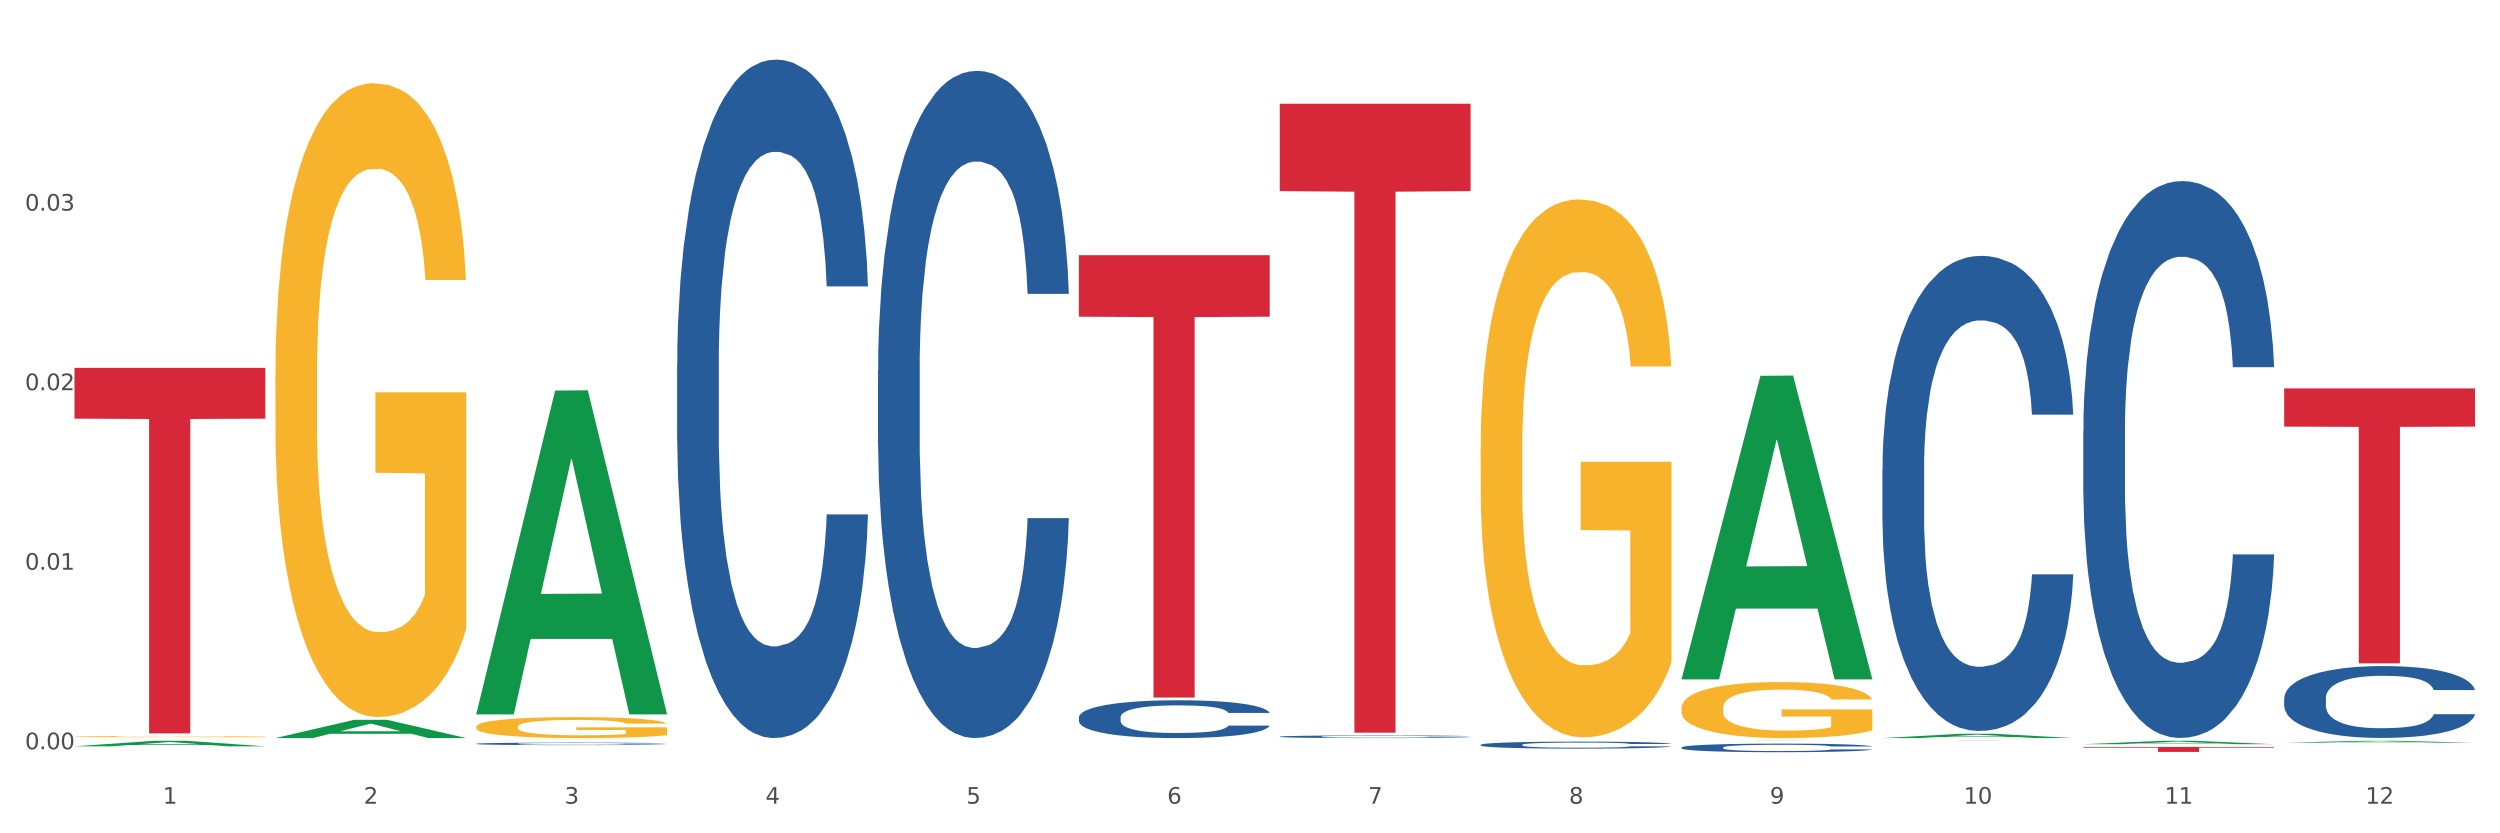
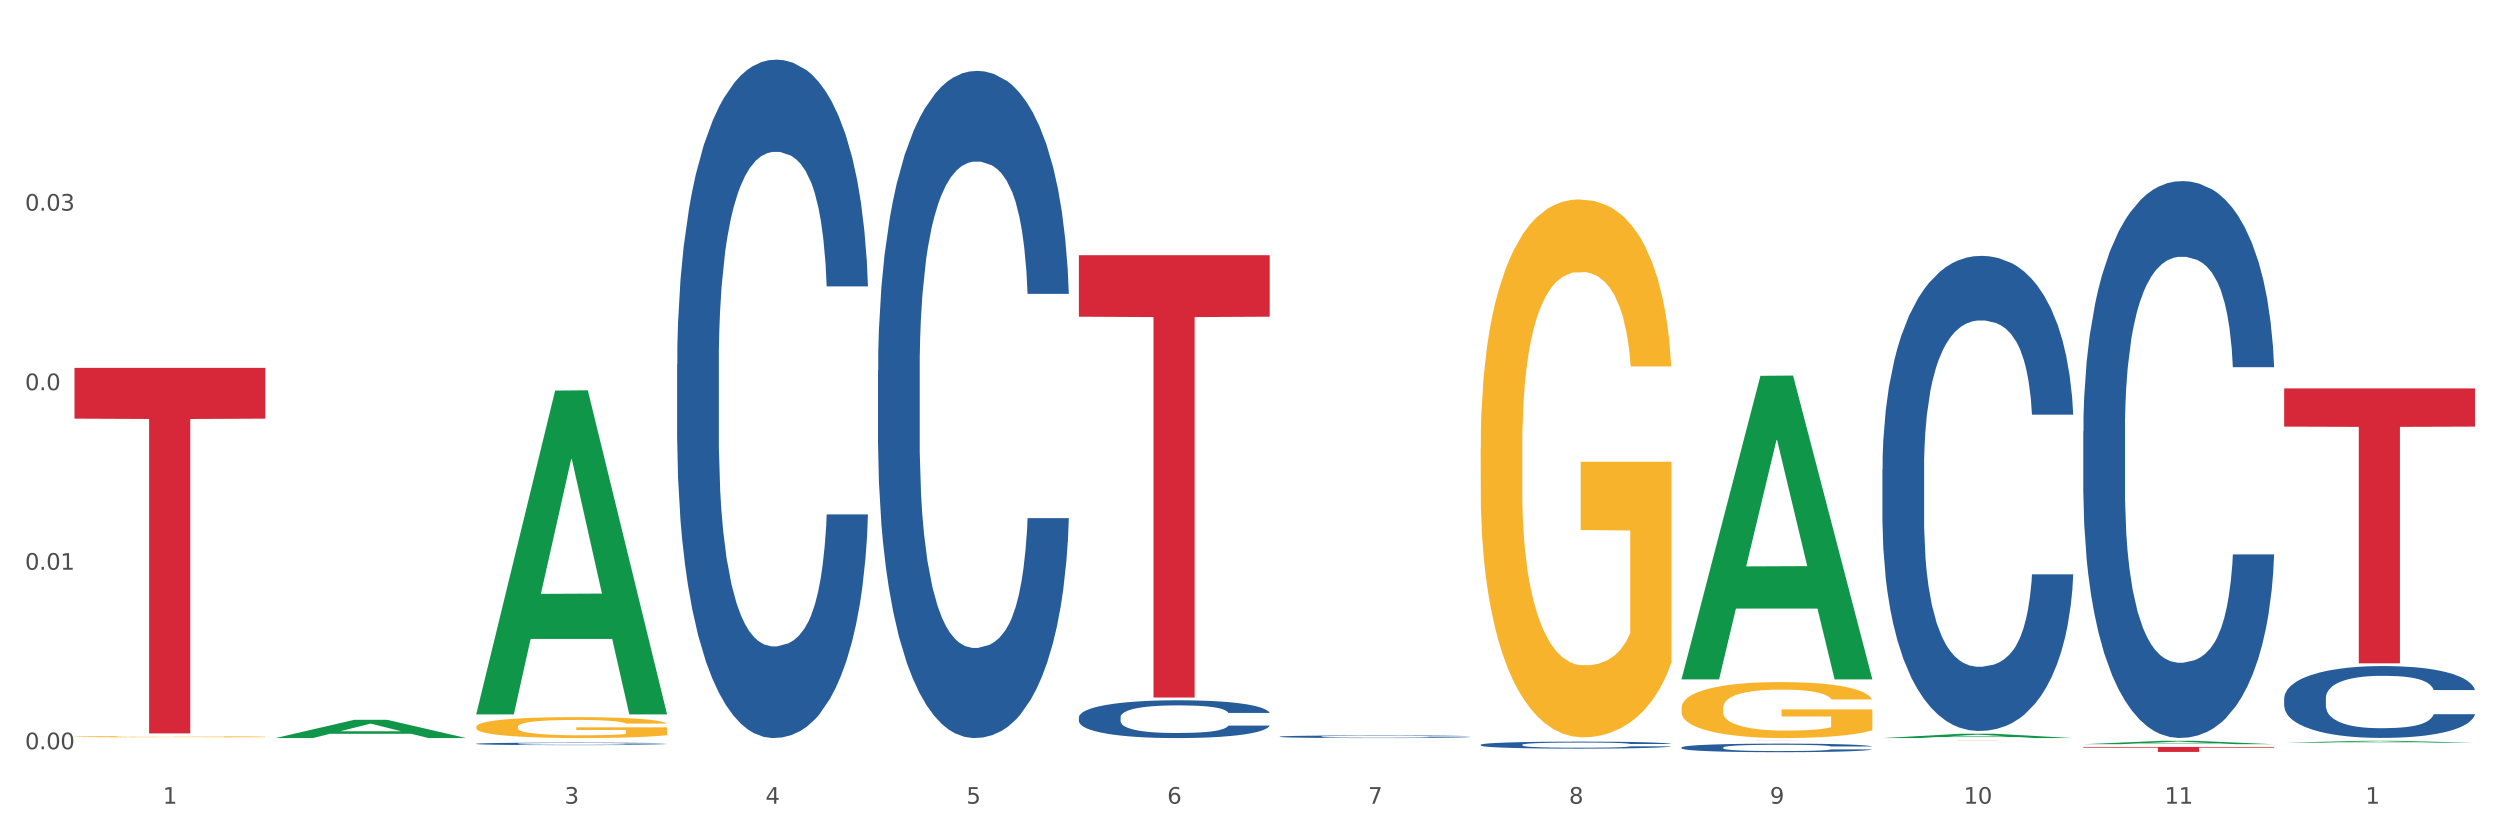
<svg xmlns="http://www.w3.org/2000/svg" xmlns:xlink="http://www.w3.org/1999/xlink" width="1080pt" height="360pt" viewBox="0 0 1080 360" version="1.1">
  <rect x="0" y="0" width="1080" height="360" fill="#333333" stroke="none" />
  <defs>
    <style type="text/css">*{stroke-linejoin: round; stroke-linecap: butt}</style>
  </defs>
  <g id="figure_1">
    <g id="patch_1">
      <path d="M 0 360  L 1080 360  L 1080 0  L 0 0  z " style="fill: #ffffff; stroke: #ffffff; stroke-linejoin: miter" />
    </g>
    <g id="axes_1">
      <g id="matplotlib.axis_1">
        <g id="xtick_1">
          <g id="text_1">
            <g style="fill: #4d4d4d" transform="translate(70.342 347.204) scale(0.096 -0.096)">
              <defs>
                <path id="DejaVuSans-31" d="M 794 531  L 1825 531  L 1825 4091  L 703 3866  L 703 4441  L 1819 4666  L 2450 4666  L 2450 531  L 3481 531  L 3481 0  L 794 0  L 794 531  z " transform="scale(0.016)" />
              </defs>
              <use xlink:href="#DejaVuSans-31" />
            </g>
          </g>
        </g>
        <g id="xtick_2">
          <g id="text_2">
            <g style="fill: #4d4d4d" transform="translate(157.122 347.204) scale(0.096 -0.096)">
              <defs>
-                 <path id="DejaVuSans-32" d="M 1228 531  L 3431 531  L 3431 0  L 469 0  L 469 531  Q 828 903 1448 1529  Q 2069 2156 2228 2338  Q 2531 2678 2651 2914  Q 2772 3150 2772 3378  Q 2772 3750 2511 3984  Q 2250 4219 1831 4219  Q 1534 4219 1204 4116  Q 875 4013 500 3803  L 500 4441  Q 881 4594 1212 4672  Q 1544 4750 1819 4750  Q 2544 4750 2975 4387  Q 3406 4025 3406 3419  Q 3406 3131 3298 2873  Q 3191 2616 2906 2266  Q 2828 2175 2409 1742  Q 1991 1309 1228 531  z " transform="scale(0.016)" />
-               </defs>
+                 </defs>
              <use xlink:href="#DejaVuSans-32" />
            </g>
          </g>
        </g>
        <g id="xtick_3">
          <g id="text_3">
            <g style="fill: #4d4d4d" transform="translate(243.902 347.204) scale(0.096 -0.096)">
              <defs>
                <path id="DejaVuSans-33" d="M 2597 2516  Q 3050 2419 3304 2112  Q 3559 1806 3559 1356  Q 3559 666 3084 287  Q 2609 -91 1734 -91  Q 1441 -91 1130 -33  Q 819 25 488 141  L 488 750  Q 750 597 1062 519  Q 1375 441 1716 441  Q 2309 441 2620 675  Q 2931 909 2931 1356  Q 2931 1769 2642 2001  Q 2353 2234 1838 2234  L 1294 2234  L 1294 2753  L 1863 2753  Q 2328 2753 2575 2939  Q 2822 3125 2822 3475  Q 2822 3834 2567 4026  Q 2313 4219 1838 4219  Q 1578 4219 1281 4162  Q 984 4106 628 3988  L 628 4550  Q 988 4650 1302 4700  Q 1616 4750 1894 4750  Q 2613 4750 3031 4423  Q 3450 4097 3450 3541  Q 3450 3153 3228 2886  Q 3006 2619 2597 2516  z " transform="scale(0.016)" />
              </defs>
              <use xlink:href="#DejaVuSans-33" />
            </g>
          </g>
        </g>
        <g id="xtick_4">
          <g id="text_4">
            <g style="fill: #4d4d4d" transform="translate(330.683 347.204) scale(0.096 -0.096)">
              <defs>
                <path id="DejaVuSans-34" d="M 2419 4116  L 825 1625  L 2419 1625  L 2419 4116  z M 2253 4666  L 3047 4666  L 3047 1625  L 3713 1625  L 3713 1100  L 3047 1100  L 3047 0  L 2419 0  L 2419 1100  L 313 1100  L 313 1709  L 2253 4666  z " transform="scale(0.016)" />
              </defs>
              <use xlink:href="#DejaVuSans-34" />
            </g>
          </g>
        </g>
        <g id="xtick_5">
          <g id="text_5">
            <g style="fill: #4d4d4d" transform="translate(417.463 347.204) scale(0.096 -0.096)">
              <defs>
                <path id="DejaVuSans-35" d="M 691 4666  L 3169 4666  L 3169 4134  L 1269 4134  L 1269 2991  Q 1406 3038 1543 3061  Q 1681 3084 1819 3084  Q 2600 3084 3056 2656  Q 3513 2228 3513 1497  Q 3513 744 3044 326  Q 2575 -91 1722 -91  Q 1428 -91 1123 -41  Q 819 9 494 109  L 494 744  Q 775 591 1075 516  Q 1375 441 1709 441  Q 2250 441 2565 725  Q 2881 1009 2881 1497  Q 2881 1984 2565 2268  Q 2250 2553 1709 2553  Q 1456 2553 1204 2497  Q 953 2441 691 2322  L 691 4666  z " transform="scale(0.016)" />
              </defs>
              <use xlink:href="#DejaVuSans-35" />
            </g>
          </g>
        </g>
        <g id="xtick_6">
          <g id="text_6">
            <g style="fill: #4d4d4d" transform="translate(504.243 347.204) scale(0.096 -0.096)">
              <defs>
                <path id="DejaVuSans-36" d="M 2113 2584  Q 1688 2584 1439 2293  Q 1191 2003 1191 1497  Q 1191 994 1439 701  Q 1688 409 2113 409  Q 2538 409 2786 701  Q 3034 994 3034 1497  Q 3034 2003 2786 2293  Q 2538 2584 2113 2584  z M 3366 4563  L 3366 3988  Q 3128 4100 2886 4159  Q 2644 4219 2406 4219  Q 1781 4219 1451 3797  Q 1122 3375 1075 2522  Q 1259 2794 1537 2939  Q 1816 3084 2150 3084  Q 2853 3084 3261 2657  Q 3669 2231 3669 1497  Q 3669 778 3244 343  Q 2819 -91 2113 -91  Q 1303 -91 875 529  Q 447 1150 447 2328  Q 447 3434 972 4092  Q 1497 4750 2381 4750  Q 2619 4750 2861 4703  Q 3103 4656 3366 4563  z " transform="scale(0.016)" />
              </defs>
              <use xlink:href="#DejaVuSans-36" />
            </g>
          </g>
        </g>
        <g id="xtick_7">
          <g id="text_7">
            <g style="fill: #4d4d4d" transform="translate(591.024 347.204) scale(0.096 -0.096)">
              <defs>
                <path id="DejaVuSans-37" d="M 525 4666  L 3525 4666  L 3525 4397  L 1831 0  L 1172 0  L 2766 4134  L 525 4134  L 525 4666  z " transform="scale(0.016)" />
              </defs>
              <use xlink:href="#DejaVuSans-37" />
            </g>
          </g>
        </g>
        <g id="xtick_8">
          <g id="text_8">
            <g style="fill: #4d4d4d" transform="translate(677.804 347.204) scale(0.096 -0.096)">
              <defs>
                <path id="DejaVuSans-38" d="M 2034 2216  Q 1584 2216 1326 1975  Q 1069 1734 1069 1313  Q 1069 891 1326 650  Q 1584 409 2034 409  Q 2484 409 2743 651  Q 3003 894 3003 1313  Q 3003 1734 2745 1975  Q 2488 2216 2034 2216  z M 1403 2484  Q 997 2584 770 2862  Q 544 3141 544 3541  Q 544 4100 942 4425  Q 1341 4750 2034 4750  Q 2731 4750 3128 4425  Q 3525 4100 3525 3541  Q 3525 3141 3298 2862  Q 3072 2584 2669 2484  Q 3125 2378 3379 2068  Q 3634 1759 3634 1313  Q 3634 634 3220 271  Q 2806 -91 2034 -91  Q 1263 -91 848 271  Q 434 634 434 1313  Q 434 1759 690 2068  Q 947 2378 1403 2484  z M 1172 3481  Q 1172 3119 1398 2916  Q 1625 2713 2034 2713  Q 2441 2713 2670 2916  Q 2900 3119 2900 3481  Q 2900 3844 2670 4047  Q 2441 4250 2034 4250  Q 1625 4250 1398 4047  Q 1172 3844 1172 3481  z " transform="scale(0.016)" />
              </defs>
              <use xlink:href="#DejaVuSans-38" />
            </g>
          </g>
        </g>
        <g id="xtick_9">
          <g id="text_9">
            <g style="fill: #4d4d4d" transform="translate(764.584 347.204) scale(0.096 -0.096)">
              <defs>
                <path id="DejaVuSans-39" d="M 703 97  L 703 672  Q 941 559 1184 500  Q 1428 441 1663 441  Q 2288 441 2617 861  Q 2947 1281 2994 2138  Q 2813 1869 2534 1725  Q 2256 1581 1919 1581  Q 1219 1581 811 2004  Q 403 2428 403 3163  Q 403 3881 828 4315  Q 1253 4750 1959 4750  Q 2769 4750 3195 4129  Q 3622 3509 3622 2328  Q 3622 1225 3098 567  Q 2575 -91 1691 -91  Q 1453 -91 1209 -44  Q 966 3 703 97  z M 1959 2075  Q 2384 2075 2632 2365  Q 2881 2656 2881 3163  Q 2881 3666 2632 3958  Q 2384 4250 1959 4250  Q 1534 4250 1286 3958  Q 1038 3666 1038 3163  Q 1038 2656 1286 2365  Q 1534 2075 1959 2075  z " transform="scale(0.016)" />
              </defs>
              <use xlink:href="#DejaVuSans-39" />
            </g>
          </g>
        </g>
        <g id="xtick_10">
          <g id="text_10">
            <g style="fill: #4d4d4d" transform="translate(848.311 347.204) scale(0.096 -0.096)">
              <defs>
                <path id="DejaVuSans-30" d="M 2034 4250  Q 1547 4250 1301 3770  Q 1056 3291 1056 2328  Q 1056 1369 1301 889  Q 1547 409 2034 409  Q 2525 409 2770 889  Q 3016 1369 3016 2328  Q 3016 3291 2770 3770  Q 2525 4250 2034 4250  z M 2034 4750  Q 2819 4750 3233 4129  Q 3647 3509 3647 2328  Q 3647 1150 3233 529  Q 2819 -91 2034 -91  Q 1250 -91 836 529  Q 422 1150 422 2328  Q 422 3509 836 4129  Q 1250 4750 2034 4750  z " transform="scale(0.016)" />
              </defs>
              <use xlink:href="#DejaVuSans-31" />
              <use xlink:href="#DejaVuSans-30" transform="translate(63.623 0)" />
            </g>
          </g>
        </g>
        <g id="xtick_11">
          <g id="text_11">
            <g style="fill: #4d4d4d" transform="translate(935.091 347.204) scale(0.096 -0.096)">
              <use xlink:href="#DejaVuSans-31" />
              <use xlink:href="#DejaVuSans-31" transform="translate(63.623 0)" />
            </g>
          </g>
        </g>
        <g id="xtick_12">
          <g id="text_12">
            <g style="fill: #4d4d4d" transform="translate(1021.871 347.204) scale(0.096 -0.096)">
              <use xlink:href="#DejaVuSans-31" />
              <use xlink:href="#DejaVuSans-32" transform="translate(63.623 0)" />
            </g>
          </g>
        </g>
        <g id="xtick_13" />
        <g id="xtick_14" />
        <g id="xtick_15" />
        <g id="xtick_16" />
        <g id="xtick_17" />
        <g id="xtick_18" />
        <g id="xtick_19" />
        <g id="xtick_20" />
        <g id="xtick_21" />
        <g id="xtick_22" />
        <g id="xtick_23" />
      </g>
      <g id="matplotlib.axis_2">
        <g id="ytick_1">
          <g id="text_13">
            <g style="fill: #4d4d4d" transform="translate(10.8 323.674) scale(0.096 -0.096)">
              <defs>
                <path id="DejaVuSans-2e" d="M 684 794  L 1344 794  L 1344 0  L 684 0  L 684 794  z " transform="scale(0.016)" />
              </defs>
              <use xlink:href="#DejaVuSans-30" />
              <use xlink:href="#DejaVuSans-2e" transform="translate(63.623 0)" />
              <use xlink:href="#DejaVuSans-30" transform="translate(95.41 0)" />
              <use xlink:href="#DejaVuSans-30" transform="translate(159.033 0)" />
            </g>
          </g>
        </g>
        <g id="ytick_2">
          <g id="text_14">
            <g style="fill: #4d4d4d" transform="translate(10.8 246.115) scale(0.096 -0.096)">
              <use xlink:href="#DejaVuSans-30" />
              <use xlink:href="#DejaVuSans-2e" transform="translate(63.623 0)" />
              <use xlink:href="#DejaVuSans-30" transform="translate(95.41 0)" />
              <use xlink:href="#DejaVuSans-31" transform="translate(159.033 0)" />
            </g>
          </g>
        </g>
        <g id="ytick_3">
          <g id="text_15">
            <g style="fill: #4d4d4d" transform="translate(10.8 168.556) scale(0.096 -0.096)">
              <use xlink:href="#DejaVuSans-30" />
              <use xlink:href="#DejaVuSans-2e" transform="translate(63.623 0)" />
              <use xlink:href="#DejaVuSans-30" transform="translate(95.41 0)" />
              <use xlink:href="#DejaVuSans-32" transform="translate(159.033 0)" />
            </g>
          </g>
        </g>
        <g id="ytick_4">
          <g id="text_16">
            <g style="fill: #4d4d4d" transform="translate(10.8 90.997) scale(0.096 -0.096)">
              <use xlink:href="#DejaVuSans-30" />
              <use xlink:href="#DejaVuSans-2e" transform="translate(63.623 0)" />
              <use xlink:href="#DejaVuSans-30" transform="translate(95.41 0)" />
              <use xlink:href="#DejaVuSans-33" transform="translate(159.033 0)" />
            </g>
          </g>
        </g>
        <g id="ytick_5" />
        <g id="ytick_6" />
        <g id="ytick_7" />
        <g id="ytick_8" />
      </g>
      <g id="PolyCollection_1">
-         <path d="M 32.175 322.402  L 32.26 322.4  L 66.256 320.029  L 80.365 320.027  L 114.616 322.406  L 98.298 322.406  L 90.904 321.852  L 55.803 321.852  L 55.548 321.861  L 48.408 322.406  L 32.175 322.406  L 32.175 322.402  L 60.222 321.522  L 86.484 321.519  L 73.481 320.534  L 73.311 320.53  L 73.141 320.536  L 60.137 321.519  L 60.222 321.522  L 32.175 322.402  z " clip-path="url(#p84d336da47)" style="fill: #109648" />
        <path d="M 639.637 193.528  L 639.735 193.316  L 639.735 185.676  L 639.929 179.097  L 640.903 163.181  L 642.363 150.023  L 643.433 143.02  L 644.504 137.29  L 645.769 131.56  L 647.327 125.618  L 650.149 116.917  L 651.901 112.46  L 654.043 107.791  L 657.936 101  L 660.759 97.18  L 663.679 93.997  L 668.448 90.177  L 671.563 88.479  L 674.872 87.206  L 678.863 86.357  L 681.88 86.144  L 688.499 86.781  L 694.144 88.691  L 696.869 90.177  L 700.373 92.723  L 702.223 94.421  L 705.24 97.817  L 708.355 102.273  L 710.496 106.093  L 713.708 113.309  L 716.141 120.524  L 718.38 129.438  L 719.548 135.592  L 720.424 141.322  L 721.203 147.901  L 721.981 158.3  L 704.461 158.3  L 703.78 150.872  L 702.709 143.869  L 701.152 137.078  L 699.789 132.833  L 697.453 127.528  L 695.312 124.132  L 693.073 121.585  L 690.348 119.463  L 688.207 118.402  L 685.189 117.553  L 679.252 117.765  L 675.261 119.463  L 672.536 121.585  L 670.784 123.495  L 669.227 125.618  L 667.475 128.589  L 665.431 133.045  L 663.971 137.078  L 662.511 142.171  L 661.343 147.264  L 660.272 153.206  L 659.396 159.573  L 658.715 166.152  L 658.131 174.216  L 657.644 187.586  L 657.644 216.661  L 657.839 223.239  L 658.325 231.941  L 658.909 238.519  L 659.883 246.372  L 660.759 251.677  L 662.413 259.317  L 664.263 265.684  L 665.723 269.716  L 667.183 273.111  L 669.713 277.78  L 672.536 281.6  L 674.969 283.935  L 678.279 286.057  L 680.517 286.906  L 682.464 287.33  L 687.233 287.33  L 690.64 286.694  L 694.436 285.208  L 697.356 283.298  L 699.789 280.964  L 702.515 277.144  L 704.267 273.536  L 704.267 229.182  L 682.853 228.969  L 682.853 199.471  L 722.079 199.471  L 722.079 286.057  L 720.424 290.514  L 718.575 294.546  L 716.628 298.154  L 713.708 302.61  L 710.204 306.855  L 707.089 309.826  L 703.78 312.372  L 699.887 314.707  L 694.825 316.829  L 691.711 317.678  L 687.817 318.315  L 683.243 318.527  L 679.252 318.102  L 675.359 317.041  L 671.271 315.131  L 667.28 312.372  L 664.263 309.614  L 661.245 306.218  L 658.033 301.761  L 655.503 297.517  L 653.556 293.697  L 651.415 288.816  L 649.079 282.449  L 647.327 276.719  L 645.769 270.777  L 644.115 263.137  L 642.947 256.558  L 641.779 248.282  L 641.097 242.127  L 640.319 232.577  L 639.735 219.207  L 639.637 193.528  z " clip-path="url(#p84d336da47)" style="fill: #f7b32b" />
        <path d="M 726.418 305.84  L 726.515 305.818  L 726.515 305.023  L 726.71 304.338  L 727.683 302.681  L 729.143 301.312  L 730.214 300.583  L 731.284 299.987  L 732.55 299.39  L 734.107 298.772  L 736.93 297.866  L 738.682 297.402  L 740.823 296.916  L 744.716 296.21  L 747.539 295.812  L 750.459 295.481  L 755.228 295.083  L 758.343 294.906  L 761.652 294.774  L 765.643 294.686  L 768.66 294.663  L 775.279 294.73  L 780.924 294.928  L 783.65 295.083  L 787.154 295.348  L 789.003 295.525  L 792.02 295.878  L 795.135 296.342  L 797.276 296.74  L 800.488 297.491  L 802.922 298.242  L 805.16 299.169  L 806.328 299.81  L 807.204 300.406  L 807.983 301.091  L 808.762 302.173  L 791.242 302.173  L 790.56 301.4  L 789.49 300.671  L 787.932 299.965  L 786.57 299.523  L 784.234 298.971  L 782.092 298.617  L 779.854 298.352  L 777.128 298.131  L 774.987 298.021  L 771.97 297.932  L 766.032 297.955  L 762.042 298.131  L 759.316 298.352  L 757.564 298.551  L 756.007 298.772  L 754.255 299.081  L 752.211 299.545  L 750.751 299.965  L 749.291 300.495  L 748.123 301.025  L 747.052 301.643  L 746.176 302.306  L 745.495 302.991  L 744.911 303.83  L 744.424 305.222  L 744.424 308.248  L 744.619 308.932  L 745.106 309.838  L 745.69 310.523  L 746.663 311.34  L 747.539 311.892  L 749.194 312.687  L 751.043 313.35  L 752.503 313.77  L 753.963 314.123  L 756.494 314.609  L 759.316 315.007  L 761.75 315.25  L 765.059 315.47  L 767.298 315.559  L 769.244 315.603  L 774.014 315.603  L 777.42 315.537  L 781.216 315.382  L 784.136 315.183  L 786.57 314.94  L 789.295 314.543  L 791.047 314.167  L 791.047 309.551  L 769.634 309.529  L 769.634 306.458  L 808.859 306.458  L 808.859 315.47  L 807.204 315.934  L 805.355 316.354  L 803.408 316.729  L 800.488 317.193  L 796.984 317.635  L 793.87 317.944  L 790.56 318.209  L 786.667 318.452  L 781.606 318.673  L 778.491 318.762  L 774.598 318.828  L 770.023 318.85  L 766.032 318.806  L 762.139 318.695  L 758.051 318.496  L 754.06 318.209  L 751.043 317.922  L 748.026 317.569  L 744.814 317.105  L 742.283 316.663  L 740.336 316.266  L 738.195 315.758  L 735.859 315.095  L 734.107 314.499  L 732.55 313.88  L 730.895 313.085  L 729.727 312.4  L 728.559 311.539  L 727.878 310.898  L 727.099 309.904  L 726.515 308.513  L 726.418 305.84  z " clip-path="url(#p84d336da47)" style="fill: #f7b32b" />
        <path d="M 986.759 167.795  L 1069.2 167.795  L 1069.2 184.299  L 1036.77 184.411  L 1036.77 286.559  L 1018.993 286.559  L 1018.993 184.411  L 986.759 184.299  L 986.759 167.906  L 986.759 167.795  z " clip-path="url(#p84d336da47)" style="fill: #d62839" />
        <path d="M 899.978 322.68  L 982.42 322.68  L 982.42 322.979  L 949.99 322.981  L 949.99 324.835  L 932.213 324.835  L 932.213 322.981  L 899.978 322.979  L 899.978 322.682  L 899.978 322.68  z " clip-path="url(#p84d336da47)" style="fill: #d62839" />
        <path d="M 813.198 320.027  L 895.639 320.027  L 895.639 320.033  L 863.21 320.034  L 863.21 320.074  L 845.432 320.074  L 845.432 320.034  L 813.198 320.033  L 813.198 320.027  L 813.198 320.027  z " clip-path="url(#p84d336da47)" style="fill: #d62839" />
        <path d="M 726.418 320.027  L 808.859 320.027  L 808.859 320.033  L 776.429 320.033  L 776.429 320.068  L 758.652 320.068  L 758.652 320.033  L 726.418 320.033  L 726.418 320.027  L 726.418 320.027  z " clip-path="url(#p84d336da47)" style="fill: #d62839" />
-         <path d="M 552.857 44.801  L 635.298 44.801  L 635.298 82.562  L 602.869 82.817  L 602.869 316.526  L 585.091 316.526  L 585.091 82.817  L 552.857 82.562  L 552.857 45.056  L 552.857 44.801  z " clip-path="url(#p84d336da47)" style="fill: #d62839" />
        <path d="M 466.077 110.258  L 548.518 110.258  L 548.518 136.812  L 516.088 136.991  L 516.088 301.341  L 498.311 301.341  L 498.311 136.991  L 466.077 136.812  L 466.077 110.437  L 466.077 110.258  z " clip-path="url(#p84d336da47)" style="fill: #d62839" />
        <path d="M 32.175 318.251  L 32.272 318.25  L 32.272 318.233  L 32.467 318.218  L 33.44 318.182  L 34.9 318.152  L 35.971 318.136  L 37.042 318.123  L 38.307 318.11  L 39.864 318.096  L 42.687 318.077  L 44.439 318.067  L 46.58 318.056  L 50.474 318.041  L 53.296 318.032  L 56.216 318.025  L 60.986 318.016  L 64.1 318.012  L 67.41 318.009  L 71.4 318.007  L 74.418 318.007  L 81.036 318.008  L 86.682 318.013  L 89.407 318.016  L 92.911 318.022  L 94.76 318.026  L 97.778 318.033  L 100.892 318.043  L 103.034 318.052  L 106.246 318.068  L 108.679 318.085  L 110.918 318.105  L 112.086 318.119  L 112.962 318.132  L 113.74 318.147  L 114.519 318.171  L 96.999 318.171  L 96.318 318.154  L 95.247 318.138  L 93.69 318.122  L 92.327 318.113  L 89.991 318.101  L 87.85 318.093  L 85.611 318.087  L 82.886 318.082  L 80.744 318.08  L 77.727 318.078  L 71.79 318.079  L 67.799 318.082  L 65.074 318.087  L 63.322 318.092  L 61.764 318.096  L 60.012 318.103  L 57.968 318.113  L 56.508 318.122  L 55.048 318.134  L 53.88 318.146  L 52.81 318.159  L 51.934 318.173  L 51.252 318.188  L 50.668 318.207  L 50.182 318.237  L 50.182 318.303  L 50.376 318.318  L 50.863 318.338  L 51.447 318.353  L 52.42 318.371  L 53.296 318.383  L 54.951 318.4  L 56.8 318.414  L 58.26 318.424  L 59.72 318.431  L 62.251 318.442  L 65.074 318.451  L 67.507 318.456  L 70.816 318.461  L 73.055 318.463  L 75.002 318.464  L 79.771 318.464  L 83.178 318.462  L 86.974 318.459  L 89.894 318.454  L 92.327 318.449  L 95.052 318.44  L 96.804 318.432  L 96.804 318.332  L 75.391 318.331  L 75.391 318.264  L 114.616 318.264  L 114.616 318.461  L 112.962 318.471  L 111.112 318.48  L 109.166 318.488  L 106.246 318.498  L 102.742 318.508  L 99.627 318.515  L 96.318 318.52  L 92.424 318.526  L 87.363 318.53  L 84.248 318.532  L 80.355 318.534  L 75.78 318.534  L 71.79 318.533  L 67.896 318.531  L 63.808 318.527  L 59.818 318.52  L 56.8 318.514  L 53.783 318.506  L 50.571 318.496  L 48.04 318.487  L 46.094 318.478  L 43.952 318.467  L 41.616 318.452  L 39.864 318.439  L 38.307 318.426  L 36.652 318.409  L 35.484 318.394  L 34.316 318.375  L 33.635 318.361  L 32.856 318.339  L 32.272 318.309  L 32.175 318.251  z " clip-path="url(#p84d336da47)" style="fill: #f7b32b" />
        <path d="M 205.736 321.303  L 205.833 321.302  L 205.833 321.274  L 206.125 321.236  L 207.197 321.167  L 208.562 321.115  L 210.9 321.053  L 212.167 321.028  L 213.824 320.999  L 217.235 320.953  L 221.133 320.913  L 223.861 320.891  L 225.907 320.877  L 230.488 320.853  L 233.119 320.842  L 235.847 320.833  L 238.186 320.827  L 242.084 320.82  L 245.202 320.817  L 248.808 320.816  L 251.829 320.817  L 255.824 320.821  L 261.671 320.833  L 263.912 320.84  L 266.933 320.852  L 270.052 320.867  L 272.585 320.883  L 275.509 320.906  L 278.53 320.936  L 281.453 320.973  L 283.499 321.008  L 285.156 321.045  L 286.618 321.089  L 287.69 321.137  L 288.177 321.178  L 270.344 321.178  L 269.857 321.141  L 268.882 321.102  L 267.908 321.075  L 266.836 321.053  L 265.179 321.029  L 263.717 321.013  L 261.281 320.994  L 259.04 320.982  L 257.188 320.975  L 254.947 320.969  L 250.172 320.963  L 246.761 320.963  L 244.618 320.965  L 241.986 320.97  L 239.745 320.977  L 237.114 320.989  L 235.068 321.002  L 233.021 321.019  L 231.852 321.031  L 230.098 321.052  L 228.928 321.07  L 227.369 321.101  L 226.492 321.123  L 224.933 321.179  L 224.251 321.221  L 223.959 321.249  L 223.764 321.281  L 223.764 321.435  L 224.348 321.504  L 224.836 321.534  L 225.615 321.568  L 227.077 321.611  L 229.221 321.654  L 231.462 321.684  L 233.314 321.703  L 235.068 321.717  L 236.822 321.728  L 238.966 321.738  L 240.72 321.744  L 243.351 321.75  L 246.469 321.753  L 248.905 321.753  L 253.875 321.748  L 256.116 321.743  L 258.26 321.736  L 260.599 321.725  L 262.451 321.713  L 263.523 321.704  L 265.277 321.685  L 266.641 321.666  L 267.81 321.643  L 268.59 321.623  L 269.467 321.593  L 270.149 321.56  L 270.344 321.542  L 288.177 321.542  L 287.787 321.578  L 287.105 321.612  L 285.741 321.659  L 284.669 321.685  L 283.012 321.718  L 281.258 321.746  L 278.822 321.776  L 276.581 321.799  L 274.242 321.819  L 271.708 321.837  L 267.128 321.862  L 265.472 321.868  L 261.963 321.88  L 259.235 321.887  L 255.239 321.894  L 251.147 321.898  L 246.859 321.899  L 243.058 321.897  L 238.868 321.891  L 236.237 321.885  L 233.314 321.876  L 229.903 321.863  L 226.687 321.846  L 223.666 321.826  L 220.84 321.803  L 218.209 321.777  L 214.798 321.735  L 212.265 321.693  L 210.413 321.655  L 209.146 321.622  L 207.88 321.581  L 207.197 321.552  L 206.125 321.483  L 205.736 321.418  L 205.736 321.303  z " clip-path="url(#p84d336da47)" style="fill: #255c99" />
        <path d="M 292.516 157.449  L 292.613 157.182  L 292.613 149.687  L 292.906 139.516  L 293.978 120.78  L 295.342 106.594  L 297.681 89.998  L 298.948 83.039  L 300.604 75.277  L 304.015 62.697  L 307.913 51.99  L 310.641 46.102  L 312.688 42.355  L 317.268 35.663  L 319.899 32.719  L 322.628 30.31  L 324.966 28.704  L 328.864 26.83  L 331.983 26.027  L 335.588 25.759  L 338.609 26.027  L 342.604 27.098  L 348.451 30.31  L 350.693 32.183  L 353.714 35.395  L 356.832 39.678  L 359.366 43.961  L 362.289 50.117  L 365.31 58.147  L 368.233 68.318  L 370.28 77.686  L 371.936 87.59  L 373.398 99.634  L 374.47 112.75  L 374.957 123.724  L 357.124 123.724  L 356.637 113.82  L 355.663 103.114  L 354.688 95.887  L 353.616 89.998  L 351.96 83.307  L 350.498 79.024  L 348.062 73.939  L 345.82 70.727  L 343.969 68.853  L 341.727 67.247  L 336.952 65.641  L 333.542 65.641  L 331.398 66.177  L 328.767 67.515  L 326.525 69.388  L 323.894 72.6  L 321.848 76.08  L 319.802 80.63  L 318.632 83.842  L 316.878 89.731  L 315.709 94.549  L 314.15 102.846  L 313.273 108.735  L 311.713 123.992  L 311.031 135.233  L 310.739 142.996  L 310.544 151.561  L 310.544 193.316  L 311.129 212.053  L 311.616 220.082  L 312.395 229.183  L 313.857 240.96  L 316.001 252.47  L 318.242 260.767  L 320.094 265.853  L 321.848 269.6  L 323.602 272.544  L 325.746 275.221  L 327.5 276.827  L 330.131 278.433  L 333.249 279.236  L 335.686 279.236  L 340.655 277.898  L 342.897 276.559  L 345.041 274.686  L 347.379 271.741  L 349.231 268.529  L 350.303 266.12  L 352.057 261.035  L 353.421 255.682  L 354.591 249.525  L 355.37 244.172  L 356.247 236.142  L 356.929 227.042  L 357.124 222.224  L 374.957 222.224  L 374.568 231.86  L 373.885 241.228  L 372.521 253.808  L 371.449 261.035  L 369.793 269.868  L 368.038 277.362  L 365.602 285.66  L 363.361 291.816  L 361.022 297.169  L 358.489 301.987  L 353.908 308.679  L 352.252 310.552  L 348.744 313.764  L 346.015 315.638  L 342.02 317.512  L 337.927 318.582  L 333.639 318.85  L 329.839 318.315  L 325.648 316.709  L 323.017 315.103  L 320.094 312.694  L 316.683 308.946  L 313.467 304.396  L 310.447 299.043  L 307.621 292.887  L 304.989 285.927  L 301.579 274.418  L 299.045 263.176  L 297.194 252.737  L 295.927 243.904  L 294.66 232.663  L 293.978 224.9  L 292.906 206.164  L 292.516 188.766  L 292.516 157.449  z " clip-path="url(#p84d336da47)" style="fill: #255c99" />
        <path d="M 379.296 160.126  L 379.394 159.863  L 379.394 152.492  L 379.686 142.49  L 380.758 124.064  L 382.122 110.113  L 384.461 93.793  L 385.728 86.949  L 387.385 79.316  L 390.795 66.944  L 394.693 56.415  L 397.422 50.624  L 399.468 46.939  L 404.048 40.359  L 406.679 37.463  L 409.408 35.094  L 411.747 33.515  L 415.645 31.672  L 418.763 30.883  L 422.369 30.619  L 425.389 30.883  L 429.385 31.936  L 435.232 35.094  L 437.473 36.937  L 440.494 40.096  L 443.612 44.307  L 446.146 48.519  L 449.069 54.573  L 452.09 62.47  L 455.014 72.472  L 457.06 81.685  L 458.717 91.424  L 460.178 103.269  L 461.25 116.167  L 461.738 126.959  L 443.905 126.959  L 443.417 117.22  L 442.443 106.691  L 441.468 99.584  L 440.396 93.793  L 438.74 87.213  L 437.278 83.001  L 434.842 78  L 432.601 74.841  L 430.749 72.999  L 428.508 71.419  L 423.733 69.84  L 420.322 69.84  L 418.178 70.366  L 415.547 71.682  L 413.306 73.525  L 410.675 76.684  L 408.628 80.106  L 406.582 84.58  L 405.413 87.739  L 403.658 93.53  L 402.489 98.268  L 400.93 106.428  L 400.053 112.219  L 398.494 127.223  L 397.812 138.278  L 397.519 145.912  L 397.324 154.335  L 397.324 195.398  L 397.909 213.823  L 398.396 221.72  L 399.176 230.67  L 400.638 242.252  L 402.781 253.57  L 405.023 261.73  L 406.874 266.731  L 408.628 270.417  L 410.382 273.312  L 412.526 275.944  L 414.28 277.524  L 416.911 279.103  L 420.03 279.893  L 422.466 279.893  L 427.436 278.577  L 429.677 277.26  L 431.821 275.418  L 434.16 272.522  L 436.011 269.364  L 437.083 266.995  L 438.837 261.993  L 440.202 256.729  L 441.371 250.675  L 442.151 245.41  L 443.028 237.514  L 443.71 228.564  L 443.905 223.826  L 461.738 223.826  L 461.348 233.302  L 460.666 242.515  L 459.301 254.886  L 458.23 261.993  L 456.573 270.68  L 454.819 278.05  L 452.383 286.21  L 450.141 292.264  L 447.803 297.529  L 445.269 302.267  L 440.689 308.847  L 439.032 310.69  L 435.524 313.849  L 432.795 315.691  L 428.8 317.534  L 424.707 318.587  L 420.42 318.85  L 416.619 318.323  L 412.429 316.744  L 409.798 315.165  L 406.874 312.796  L 403.464 309.111  L 400.248 304.636  L 397.227 299.371  L 394.401 293.317  L 391.77 286.473  L 388.359 275.155  L 385.825 264.099  L 383.974 253.834  L 382.707 245.147  L 381.44 234.092  L 380.758 226.458  L 379.686 208.033  L 379.296 190.923  L 379.296 160.126  z " clip-path="url(#p84d336da47)" style="fill: #255c99" />
        <path d="M 466.077 309.856  L 466.174 309.841  L 466.174 309.424  L 466.466 308.857  L 467.538 307.813  L 468.903 307.023  L 471.241 306.098  L 472.508 305.71  L 474.165 305.278  L 477.576 304.577  L 481.474 303.98  L 484.202 303.652  L 486.248 303.443  L 490.829 303.07  L 493.46 302.906  L 496.188 302.772  L 498.527 302.682  L 502.425 302.578  L 505.543 302.533  L 509.149 302.518  L 512.17 302.533  L 516.165 302.593  L 522.012 302.772  L 524.253 302.876  L 527.274 303.055  L 530.393 303.294  L 532.926 303.533  L 535.85 303.876  L 538.871 304.323  L 541.794 304.89  L 543.84 305.412  L 545.497 305.964  L 546.959 306.635  L 548.031 307.366  L 548.518 307.977  L 530.685 307.977  L 530.198 307.425  L 529.223 306.829  L 528.249 306.426  L 527.177 306.098  L 525.52 305.725  L 524.058 305.486  L 521.622 305.203  L 519.381 305.024  L 517.529 304.92  L 515.288 304.83  L 510.513 304.741  L 507.102 304.741  L 504.959 304.77  L 502.327 304.845  L 500.086 304.949  L 497.455 305.128  L 495.409 305.322  L 493.362 305.576  L 492.193 305.755  L 490.439 306.083  L 489.269 306.351  L 487.71 306.814  L 486.833 307.142  L 485.274 307.992  L 484.592 308.618  L 484.3 309.051  L 484.105 309.528  L 484.105 311.855  L 484.689 312.899  L 485.177 313.346  L 485.956 313.853  L 487.418 314.51  L 489.562 315.151  L 491.803 315.613  L 493.655 315.897  L 495.409 316.106  L 497.163 316.27  L 499.307 316.419  L 501.061 316.508  L 503.692 316.598  L 506.81 316.643  L 509.246 316.643  L 514.216 316.568  L 516.457 316.493  L 518.601 316.389  L 520.94 316.225  L 522.792 316.046  L 523.864 315.912  L 525.618 315.628  L 526.982 315.33  L 528.151 314.987  L 528.931 314.689  L 529.808 314.241  L 530.49 313.734  L 530.685 313.466  L 548.518 313.466  L 548.128 314.003  L 547.446 314.525  L 546.082 315.226  L 545.01 315.628  L 543.353 316.121  L 541.599 316.538  L 539.163 317  L 536.922 317.344  L 534.583 317.642  L 532.049 317.91  L 527.469 318.283  L 525.813 318.388  L 522.304 318.566  L 519.576 318.671  L 515.58 318.775  L 511.488 318.835  L 507.2 318.85  L 503.399 318.82  L 499.209 318.731  L 496.578 318.641  L 493.655 318.507  L 490.244 318.298  L 487.028 318.044  L 484.007 317.746  L 481.181 317.403  L 478.55 317.015  L 475.139 316.374  L 472.606 315.748  L 470.754 315.166  L 469.487 314.674  L 468.221 314.047  L 467.538 313.615  L 466.466 312.571  L 466.077 311.601  L 466.077 309.856  z " clip-path="url(#p84d336da47)" style="fill: #255c99" />
        <path d="M 552.857 318.218  L 552.954 318.217  L 552.954 318.188  L 553.247 318.148  L 554.319 318.075  L 555.683 318.019  L 558.022 317.954  L 559.289 317.927  L 560.945 317.897  L 564.356 317.847  L 568.254 317.806  L 570.982 317.783  L 573.029 317.768  L 577.609 317.742  L 580.24 317.73  L 582.969 317.721  L 585.307 317.714  L 589.205 317.707  L 592.324 317.704  L 595.929 317.703  L 598.95 317.704  L 602.945 317.708  L 608.792 317.721  L 611.034 317.728  L 614.055 317.741  L 617.173 317.757  L 619.707 317.774  L 622.63 317.798  L 625.651 317.83  L 628.574 317.869  L 630.621 317.906  L 632.277 317.945  L 633.739 317.992  L 634.811 318.043  L 635.298 318.086  L 617.465 318.086  L 616.978 318.048  L 616.004 318.006  L 615.029 317.977  L 613.957 317.954  L 612.301 317.928  L 610.839 317.911  L 608.403 317.891  L 606.161 317.879  L 604.31 317.872  L 602.068 317.865  L 597.293 317.859  L 593.883 317.859  L 591.739 317.861  L 589.108 317.866  L 586.866 317.874  L 584.235 317.886  L 582.189 317.9  L 580.143 317.918  L 578.973 317.93  L 577.219 317.953  L 576.05 317.972  L 574.491 318.005  L 573.614 318.028  L 572.054 318.087  L 571.372 318.131  L 571.08 318.162  L 570.885 318.195  L 570.885 318.359  L 571.47 318.432  L 571.957 318.463  L 572.736 318.499  L 574.198 318.545  L 576.342 318.59  L 578.583 318.623  L 580.435 318.642  L 582.189 318.657  L 583.943 318.669  L 586.087 318.679  L 587.841 318.685  L 590.472 318.692  L 593.59 318.695  L 596.027 318.695  L 600.997 318.69  L 603.238 318.684  L 605.382 318.677  L 607.72 318.666  L 609.572 318.653  L 610.644 318.644  L 612.398 318.624  L 613.762 318.603  L 614.932 318.579  L 615.711 318.558  L 616.588 318.526  L 617.27 318.491  L 617.465 318.472  L 635.298 318.472  L 634.909 318.509  L 634.226 318.546  L 632.862 318.595  L 631.79 318.624  L 630.134 318.658  L 628.379 318.688  L 625.943 318.72  L 623.702 318.744  L 621.363 318.765  L 618.83 318.784  L 614.249 318.81  L 612.593 318.817  L 609.085 318.83  L 606.356 318.837  L 602.361 318.845  L 598.268 318.849  L 593.98 318.85  L 590.18 318.848  L 585.989 318.841  L 583.358 318.835  L 580.435 318.826  L 577.024 318.811  L 573.808 318.793  L 570.788 318.772  L 567.962 318.748  L 565.33 318.721  L 561.92 318.676  L 559.386 318.632  L 557.535 318.591  L 556.268 318.557  L 555.001 318.513  L 554.319 318.482  L 553.247 318.409  L 552.857 318.341  L 552.857 318.218  z " clip-path="url(#p84d336da47)" style="fill: #255c99" />
-         <path d="M 639.637 321.744  L 639.735 321.741  L 639.735 321.664  L 640.027 321.558  L 641.099 321.365  L 642.463 321.218  L 644.802 321.047  L 646.069 320.975  L 647.726 320.895  L 651.136 320.765  L 655.034 320.654  L 657.763 320.593  L 659.809 320.555  L 664.389 320.485  L 667.02 320.455  L 669.749 320.43  L 672.088 320.414  L 675.986 320.394  L 679.104 320.386  L 682.71 320.383  L 685.73 320.386  L 689.726 320.397  L 695.573 320.43  L 697.814 320.45  L 700.835 320.483  L 703.953 320.527  L 706.487 320.571  L 709.41 320.635  L 712.431 320.718  L 715.355 320.823  L 717.401 320.92  L 719.058 321.022  L 720.519 321.146  L 721.591 321.282  L 722.079 321.395  L 704.246 321.395  L 703.758 321.293  L 702.784 321.182  L 701.809 321.108  L 700.737 321.047  L 699.081 320.978  L 697.619 320.933  L 695.183 320.881  L 692.942 320.848  L 691.09 320.828  L 688.849 320.812  L 684.074 320.795  L 680.663 320.795  L 678.519 320.801  L 675.888 320.815  L 673.647 320.834  L 671.016 320.867  L 668.969 320.903  L 666.923 320.95  L 665.754 320.983  L 663.999 321.044  L 662.83 321.094  L 661.271 321.18  L 660.394 321.24  L 658.835 321.398  L 658.153 321.514  L 657.86 321.594  L 657.665 321.683  L 657.665 322.114  L 658.25 322.308  L 658.737 322.391  L 659.517 322.485  L 660.979 322.607  L 663.122 322.726  L 665.364 322.811  L 667.215 322.864  L 668.969 322.903  L 670.723 322.933  L 672.867 322.961  L 674.621 322.977  L 677.252 322.994  L 680.371 323.002  L 682.807 323.002  L 687.777 322.988  L 690.018 322.974  L 692.162 322.955  L 694.501 322.925  L 696.352 322.891  L 697.424 322.867  L 699.178 322.814  L 700.543 322.759  L 701.712 322.695  L 702.492 322.64  L 703.369 322.557  L 704.051 322.463  L 704.246 322.413  L 722.079 322.413  L 721.689 322.513  L 721.007 322.609  L 719.642 322.739  L 718.571 322.814  L 716.914 322.905  L 715.16 322.983  L 712.724 323.068  L 710.482 323.132  L 708.144 323.187  L 705.61 323.237  L 701.03 323.306  L 699.373 323.326  L 695.865 323.359  L 693.136 323.378  L 689.141 323.398  L 685.048 323.409  L 680.761 323.411  L 676.96 323.406  L 672.77 323.389  L 670.139 323.373  L 667.215 323.348  L 663.805 323.309  L 660.589 323.262  L 657.568 323.207  L 654.742 323.143  L 652.111 323.071  L 648.7 322.952  L 646.166 322.836  L 644.315 322.728  L 643.048 322.637  L 641.781 322.521  L 641.099 322.441  L 640.027 322.247  L 639.637 322.067  L 639.637 321.744  z " clip-path="url(#p84d336da47)" style="fill: #255c99" />
+         <path d="M 639.637 321.744  L 639.735 321.741  L 639.735 321.664  L 640.027 321.558  L 641.099 321.365  L 642.463 321.218  L 644.802 321.047  L 646.069 320.975  L 647.726 320.895  L 651.136 320.765  L 655.034 320.654  L 657.763 320.593  L 659.809 320.555  L 664.389 320.485  L 667.02 320.455  L 669.749 320.43  L 672.088 320.414  L 675.986 320.394  L 679.104 320.386  L 682.71 320.383  L 685.73 320.386  L 689.726 320.397  L 695.573 320.43  L 697.814 320.45  L 700.835 320.483  L 703.953 320.527  L 706.487 320.571  L 709.41 320.635  L 712.431 320.718  L 715.355 320.823  L 717.401 320.92  L 719.058 321.022  L 720.519 321.146  L 721.591 321.282  L 722.079 321.395  L 704.246 321.395  L 703.758 321.293  L 702.784 321.182  L 701.809 321.108  L 700.737 321.047  L 699.081 320.978  L 697.619 320.933  L 695.183 320.881  L 692.942 320.848  L 691.09 320.828  L 688.849 320.812  L 684.074 320.795  L 680.663 320.795  L 678.519 320.801  L 675.888 320.815  L 673.647 320.834  L 671.016 320.867  L 668.969 320.903  L 666.923 320.95  L 665.754 320.983  L 663.999 321.044  L 662.83 321.094  L 661.271 321.18  L 660.394 321.24  L 658.835 321.398  L 658.153 321.514  L 657.86 321.594  L 657.665 321.683  L 657.665 322.114  L 658.25 322.308  L 658.737 322.391  L 659.517 322.485  L 660.979 322.607  L 663.122 322.726  L 665.364 322.811  L 667.215 322.864  L 668.969 322.903  L 670.723 322.933  L 672.867 322.961  L 674.621 322.977  L 677.252 322.994  L 680.371 323.002  L 682.807 323.002  L 687.777 322.988  L 690.018 322.974  L 692.162 322.955  L 694.501 322.925  L 696.352 322.891  L 697.424 322.867  L 699.178 322.814  L 700.543 322.759  L 701.712 322.695  L 702.492 322.64  L 703.369 322.557  L 704.051 322.463  L 704.246 322.413  L 722.079 322.413  L 721.689 322.513  L 721.007 322.609  L 719.642 322.739  L 718.571 322.814  L 716.914 322.905  L 715.16 322.983  L 712.724 323.068  L 710.482 323.132  L 708.144 323.187  L 705.61 323.237  L 701.03 323.306  L 699.373 323.326  L 695.865 323.359  L 693.136 323.378  L 689.141 323.398  L 685.048 323.409  L 680.761 323.411  L 676.96 323.406  L 672.77 323.389  L 670.139 323.373  L 667.215 323.348  L 663.805 323.309  L 660.589 323.262  L 657.568 323.207  L 654.742 323.143  L 652.111 323.071  L 648.7 322.952  L 646.166 322.836  L 644.315 322.728  L 643.048 322.637  L 641.781 322.521  L 641.099 322.441  L 640.027 322.247  L 639.637 322.067  z " clip-path="url(#p84d336da47)" style="fill: #255c99" />
        <path d="M 726.418 322.909  L 726.515 322.906  L 726.515 322.811  L 726.807 322.683  L 727.879 322.446  L 729.244 322.266  L 731.582 322.057  L 732.849 321.969  L 734.506 321.871  L 737.917 321.712  L 741.815 321.576  L 744.543 321.502  L 746.589 321.454  L 751.17 321.37  L 753.801 321.333  L 756.529 321.302  L 758.868 321.282  L 762.766 321.258  L 765.884 321.248  L 769.49 321.245  L 772.511 321.248  L 776.506 321.262  L 782.353 321.302  L 784.594 321.326  L 787.615 321.366  L 790.734 321.421  L 793.267 321.475  L 796.191 321.553  L 799.212 321.654  L 802.135 321.783  L 804.181 321.901  L 805.838 322.026  L 807.3 322.178  L 808.372 322.344  L 808.859 322.483  L 791.026 322.483  L 790.539 322.358  L 789.564 322.222  L 788.59 322.131  L 787.518 322.057  L 785.861 321.972  L 784.399 321.918  L 781.963 321.854  L 779.722 321.813  L 777.87 321.789  L 775.629 321.769  L 770.854 321.749  L 767.443 321.749  L 765.3 321.756  L 762.668 321.772  L 760.427 321.796  L 757.796 321.837  L 755.75 321.881  L 753.703 321.938  L 752.534 321.979  L 750.78 322.053  L 749.61 322.114  L 748.051 322.219  L 747.174 322.294  L 745.615 322.486  L 744.933 322.628  L 744.641 322.727  L 744.446 322.835  L 744.446 323.363  L 745.03 323.6  L 745.518 323.701  L 746.297 323.816  L 747.759 323.965  L 749.903 324.11  L 752.144 324.215  L 753.996 324.28  L 755.75 324.327  L 757.504 324.364  L 759.648 324.398  L 761.402 324.418  L 764.033 324.439  L 767.151 324.449  L 769.587 324.449  L 774.557 324.432  L 776.798 324.415  L 778.942 324.391  L 781.281 324.354  L 783.133 324.313  L 784.205 324.283  L 785.959 324.219  L 787.323 324.151  L 788.492 324.073  L 789.272 324.006  L 790.149 323.904  L 790.831 323.789  L 791.026 323.728  L 808.859 323.728  L 808.469 323.85  L 807.787 323.968  L 806.423 324.127  L 805.351 324.219  L 803.694 324.33  L 801.94 324.425  L 799.504 324.53  L 797.263 324.608  L 794.924 324.675  L 792.39 324.736  L 787.81 324.821  L 786.154 324.845  L 782.645 324.885  L 779.917 324.909  L 775.921 324.933  L 771.829 324.946  L 767.541 324.95  L 763.74 324.943  L 759.55 324.922  L 756.919 324.902  L 753.996 324.872  L 750.585 324.824  L 747.369 324.767  L 744.348 324.699  L 741.522 324.621  L 738.891 324.533  L 735.48 324.388  L 732.947 324.246  L 731.095 324.114  L 729.828 324.002  L 728.562 323.86  L 727.879 323.762  L 726.807 323.525  L 726.418 323.305  L 726.418 322.909  z " clip-path="url(#p84d336da47)" style="fill: #255c99" />
        <path d="M 813.198 202.754  L 813.295 202.566  L 813.295 197.318  L 813.588 190.195  L 814.66 177.073  L 816.024 167.138  L 818.363 155.516  L 819.63 150.643  L 821.286 145.207  L 824.697 136.397  L 828.595 128.899  L 831.323 124.775  L 833.37 122.15  L 837.95 117.464  L 840.581 115.402  L 843.31 113.715  L 845.648 112.59  L 849.546 111.278  L 852.665 110.716  L 856.27 110.529  L 859.291 110.716  L 863.286 111.466  L 869.133 113.715  L 871.375 115.027  L 874.396 117.277  L 877.514 120.276  L 880.048 123.275  L 882.971 127.586  L 885.992 133.21  L 888.915 140.333  L 890.962 146.894  L 892.618 153.829  L 894.08 162.265  L 895.152 171.45  L 895.639 179.135  L 877.806 179.135  L 877.319 172.2  L 876.345 164.702  L 875.37 159.64  L 874.298 155.516  L 872.642 150.83  L 871.18 147.831  L 868.744 144.27  L 866.502 142.02  L 864.651 140.708  L 862.409 139.583  L 857.634 138.459  L 854.224 138.459  L 852.08 138.833  L 849.449 139.771  L 847.207 141.083  L 844.576 143.332  L 842.53 145.769  L 840.484 148.956  L 839.314 151.205  L 837.56 155.329  L 836.391 158.703  L 834.832 164.514  L 833.955 168.638  L 832.395 179.323  L 831.713 187.195  L 831.421 192.632  L 831.226 198.63  L 831.226 227.872  L 831.811 240.994  L 832.298 246.617  L 833.077 252.99  L 834.539 261.238  L 836.683 269.298  L 838.924 275.109  L 840.776 278.671  L 842.53 281.295  L 844.284 283.357  L 846.428 285.232  L 848.182 286.356  L 850.813 287.481  L 853.931 288.043  L 856.368 288.043  L 861.338 287.106  L 863.579 286.169  L 865.723 284.857  L 868.061 282.795  L 869.913 280.545  L 870.985 278.858  L 872.739 275.297  L 874.103 271.548  L 875.273 267.237  L 876.052 263.488  L 876.929 257.864  L 877.611 251.491  L 877.806 248.117  L 895.639 248.117  L 895.25 254.865  L 894.567 261.426  L 893.203 270.236  L 892.131 275.297  L 890.475 281.483  L 888.72 286.731  L 886.284 292.542  L 884.043 296.854  L 881.704 300.603  L 879.171 303.977  L 874.59 308.663  L 872.934 309.975  L 869.426 312.224  L 866.697 313.537  L 862.702 314.849  L 858.609 315.599  L 854.321 315.786  L 850.521 315.411  L 846.33 314.286  L 843.699 313.162  L 840.776 311.475  L 837.365 308.85  L 834.149 305.664  L 831.129 301.915  L 828.303 297.603  L 825.671 292.73  L 822.261 284.669  L 819.727 276.796  L 817.876 269.486  L 816.609 263.3  L 815.342 255.427  L 814.66 249.991  L 813.588 236.87  L 813.198 224.685  L 813.198 202.754  z " clip-path="url(#p84d336da47)" style="fill: #255c99" />
        <path d="M 899.978 186.323  L 900.076 186.103  L 900.076 179.951  L 900.368 171.602  L 901.44 156.222  L 902.804 144.577  L 905.143 130.954  L 906.41 125.241  L 908.067 118.87  L 911.477 108.543  L 915.375 99.754  L 918.104 94.92  L 920.15 91.844  L 924.73 86.351  L 927.361 83.934  L 930.09 81.957  L 932.429 80.639  L 936.327 79.101  L 939.445 78.441  L 943.051 78.222  L 946.071 78.441  L 950.067 79.32  L 955.914 81.957  L 958.155 83.495  L 961.176 86.132  L 964.294 89.647  L 966.828 93.163  L 969.751 98.216  L 972.772 104.808  L 975.696 113.157  L 977.742 120.847  L 979.399 128.977  L 980.86 138.864  L 981.932 149.63  L 982.42 158.638  L 964.587 158.638  L 964.099 150.509  L 963.125 141.72  L 962.15 135.788  L 961.078 130.954  L 959.422 125.461  L 957.96 121.946  L 955.524 117.771  L 953.283 115.134  L 951.431 113.596  L 949.19 112.278  L 944.415 110.96  L 941.004 110.96  L 938.86 111.399  L 936.229 112.498  L 933.988 114.036  L 931.357 116.672  L 929.31 119.529  L 927.264 123.264  L 926.095 125.901  L 924.34 130.734  L 923.171 134.689  L 921.612 141.5  L 920.735 146.334  L 919.176 158.858  L 918.494 168.086  L 918.201 174.458  L 918.006 181.489  L 918.006 215.765  L 918.591 231.145  L 919.078 237.737  L 919.858 245.207  L 921.32 254.875  L 923.463 264.323  L 925.705 271.134  L 927.556 275.309  L 929.31 278.385  L 931.064 280.802  L 933.208 282.999  L 934.962 284.317  L 937.593 285.635  L 940.712 286.294  L 943.148 286.294  L 948.118 285.196  L 950.359 284.097  L 952.503 282.559  L 954.842 280.142  L 956.693 277.506  L 957.765 275.528  L 959.519 271.354  L 960.884 266.959  L 962.053 261.906  L 962.833 257.511  L 963.71 250.92  L 964.392 243.45  L 964.587 239.495  L 982.42 239.495  L 982.03 247.404  L 981.348 255.095  L 979.983 265.421  L 978.912 271.354  L 977.255 278.604  L 975.501 284.756  L 973.065 291.568  L 970.823 296.621  L 968.485 301.016  L 965.951 304.97  L 961.371 310.463  L 959.714 312.001  L 956.206 314.638  L 953.477 316.176  L 949.482 317.714  L 945.389 318.593  L 941.102 318.813  L 937.301 318.373  L 933.111 317.055  L 930.48 315.737  L 927.556 313.759  L 924.146 310.683  L 920.93 306.948  L 917.909 302.554  L 915.083 297.5  L 912.452 291.787  L 909.041 282.34  L 906.507 273.111  L 904.656 264.542  L 903.389 257.292  L 902.122 248.064  L 901.44 241.692  L 900.368 226.312  L 899.978 212.03  L 899.978 186.323  z " clip-path="url(#p84d336da47)" style="fill: #255c99" />
        <path d="M 986.759 301.685  L 986.856 301.657  L 986.856 300.863  L 987.148 299.786  L 988.22 297.801  L 989.585 296.298  L 991.923 294.541  L 993.19 293.804  L 994.847 292.981  L 998.258 291.649  L 1002.156 290.515  L 1004.884 289.891  L 1006.93 289.494  L 1011.511 288.785  L 1014.142 288.474  L 1016.87 288.218  L 1019.209 288.048  L 1023.107 287.85  L 1026.225 287.765  L 1029.831 287.736  L 1032.852 287.765  L 1036.847 287.878  L 1042.694 288.218  L 1044.935 288.417  L 1047.956 288.757  L 1051.075 289.211  L 1053.608 289.664  L 1056.532 290.316  L 1059.553 291.167  L 1062.476 292.244  L 1064.522 293.237  L 1066.179 294.285  L 1067.641 295.561  L 1068.713 296.95  L 1069.2 298.113  L 1051.367 298.113  L 1050.88 297.064  L 1049.905 295.93  L 1048.931 295.164  L 1047.859 294.541  L 1046.202 293.832  L 1044.74 293.378  L 1042.304 292.84  L 1040.063 292.499  L 1038.211 292.301  L 1035.97 292.131  L 1031.195 291.961  L 1027.784 291.961  L 1025.641 292.017  L 1023.009 292.159  L 1020.768 292.358  L 1018.137 292.698  L 1016.091 293.066  L 1014.044 293.548  L 1012.875 293.889  L 1011.121 294.512  L 1009.951 295.023  L 1008.392 295.901  L 1007.515 296.525  L 1005.956 298.141  L 1005.274 299.332  L 1004.982 300.154  L 1004.787 301.061  L 1004.787 305.484  L 1005.371 307.469  L 1005.859 308.319  L 1006.638 309.283  L 1008.1 310.53  L 1010.244 311.75  L 1012.485 312.628  L 1014.337 313.167  L 1016.091 313.564  L 1017.845 313.876  L 1019.989 314.159  L 1021.743 314.329  L 1024.374 314.5  L 1027.492 314.585  L 1029.928 314.585  L 1034.898 314.443  L 1037.139 314.301  L 1039.283 314.103  L 1041.622 313.791  L 1043.474 313.451  L 1044.546 313.195  L 1046.3 312.657  L 1047.664 312.09  L 1048.833 311.438  L 1049.613 310.871  L 1050.49 310.02  L 1051.172 309.056  L 1051.367 308.546  L 1069.2 308.546  L 1068.81 309.567  L 1068.128 310.559  L 1066.764 311.891  L 1065.692 312.657  L 1064.035 313.592  L 1062.281 314.386  L 1059.845 315.265  L 1057.604 315.917  L 1055.265 316.484  L 1052.731 316.994  L 1048.151 317.703  L 1046.495 317.902  L 1042.986 318.242  L 1040.258 318.44  L 1036.262 318.639  L 1032.17 318.752  L 1027.882 318.781  L 1024.081 318.724  L 1019.891 318.554  L 1017.26 318.384  L 1014.337 318.128  L 1010.926 317.732  L 1007.71 317.25  L 1004.689 316.683  L 1001.863 316.03  L 999.232 315.293  L 995.821 314.074  L 993.288 312.884  L 991.436 311.778  L 990.169 310.842  L 988.903 309.652  L 988.22 308.829  L 987.148 306.845  L 986.759 305.002  L 986.759 301.685  z " clip-path="url(#p84d336da47)" style="fill: #255c99" />
        <path d="M 205.736 313.981  L 205.833 313.972  L 205.833 313.675  L 206.028 313.419  L 207.001 312.799  L 208.461 312.286  L 209.532 312.013  L 210.602 311.79  L 211.868 311.567  L 213.425 311.335  L 216.248 310.996  L 218 310.823  L 220.141 310.641  L 224.034 310.376  L 226.857 310.228  L 229.777 310.104  L 234.546 309.955  L 237.661 309.889  L 240.97 309.839  L 244.961 309.806  L 247.978 309.798  L 254.597 309.823  L 260.242 309.897  L 262.968 309.955  L 266.472 310.054  L 268.321 310.12  L 271.338 310.252  L 274.453 310.426  L 276.594 310.575  L 279.806 310.856  L 282.24 311.137  L 284.478 311.484  L 285.646 311.724  L 286.522 311.947  L 287.301 312.203  L 288.08 312.608  L 270.56 312.608  L 269.878 312.319  L 268.808 312.046  L 267.25 311.782  L 265.888 311.616  L 263.552 311.41  L 261.41 311.278  L 259.172 311.178  L 256.446 311.096  L 254.305 311.054  L 251.288 311.021  L 245.35 311.03  L 241.36 311.096  L 238.634 311.178  L 236.882 311.253  L 235.325 311.335  L 233.573 311.451  L 231.529 311.625  L 230.069 311.782  L 228.609 311.98  L 227.441 312.179  L 226.37 312.41  L 225.494 312.658  L 224.813 312.914  L 224.229 313.228  L 223.742 313.749  L 223.742 314.882  L 223.937 315.138  L 224.424 315.477  L 225.008 315.733  L 225.981 316.039  L 226.857 316.246  L 228.512 316.543  L 230.361 316.791  L 231.821 316.949  L 233.281 317.081  L 235.812 317.263  L 238.634 317.411  L 241.068 317.502  L 244.377 317.585  L 246.616 317.618  L 248.562 317.635  L 253.332 317.635  L 256.738 317.61  L 260.534 317.552  L 263.454 317.478  L 265.888 317.387  L 268.613 317.238  L 270.365 317.097  L 270.365 315.37  L 248.952 315.361  L 248.952 314.212  L 288.177 314.212  L 288.177 317.585  L 286.522 317.759  L 284.673 317.916  L 282.726 318.056  L 279.806 318.23  L 276.302 318.395  L 273.188 318.511  L 269.878 318.61  L 265.985 318.701  L 260.924 318.784  L 257.809 318.817  L 253.916 318.842  L 249.341 318.85  L 245.35 318.833  L 241.457 318.792  L 237.369 318.718  L 233.378 318.61  L 230.361 318.503  L 227.344 318.37  L 224.132 318.197  L 221.601 318.031  L 219.654 317.883  L 217.513 317.693  L 215.177 317.445  L 213.425 317.221  L 211.868 316.99  L 210.213 316.692  L 209.045 316.436  L 207.877 316.114  L 207.196 315.874  L 206.417 315.502  L 205.833 314.981  L 205.736 313.981  z " clip-path="url(#p84d336da47)" style="fill: #f7b32b" />
-         <path d="M 118.955 162.476  L 119.053 162.226  L 119.053 153.224  L 119.247 145.471  L 120.221 126.716  L 121.681 111.212  L 122.751 102.959  L 123.822 96.207  L 125.087 89.455  L 126.645 82.453  L 129.467 72.2  L 131.219 66.949  L 133.361 61.447  L 137.254 53.445  L 140.077 48.943  L 142.997 45.192  L 147.766 40.691  L 150.881 38.691  L 154.19 37.19  L 158.181 36.19  L 161.198 35.94  L 167.817 36.69  L 173.462 38.941  L 176.187 40.691  L 179.691 43.692  L 181.541 45.693  L 184.558 49.694  L 187.673 54.945  L 189.814 59.447  L 193.026 67.949  L 195.459 76.451  L 197.698 86.954  L 198.866 94.207  L 199.742 100.959  L 200.521 108.711  L 201.299 120.964  L 183.779 120.964  L 183.098 112.212  L 182.027 103.959  L 180.47 95.957  L 179.107 90.956  L 176.771 84.704  L 174.63 80.703  L 172.391 77.702  L 169.666 75.201  L 167.525 73.951  L 164.507 72.95  L 158.57 73.201  L 154.579 75.201  L 151.854 77.702  L 150.102 79.952  L 148.545 82.453  L 146.793 85.954  L 144.749 91.206  L 143.289 95.957  L 141.829 101.959  L 140.661 107.961  L 139.59 114.963  L 138.714 122.465  L 138.033 130.217  L 137.449 139.72  L 136.962 155.474  L 136.962 189.734  L 137.157 197.486  L 137.643 207.739  L 138.227 215.492  L 139.201 224.744  L 140.077 230.996  L 141.731 239.999  L 143.581 247.501  L 145.041 252.252  L 146.501 256.253  L 149.031 261.755  L 151.854 266.256  L 154.287 269.007  L 157.597 271.508  L 159.835 272.508  L 161.782 273.008  L 166.551 273.008  L 169.958 272.258  L 173.754 270.508  L 176.674 268.257  L 179.107 265.506  L 181.833 261.005  L 183.585 256.754  L 183.585 204.488  L 162.171 204.238  L 162.171 169.478  L 201.397 169.478  L 201.397 271.508  L 199.742 276.759  L 197.893 281.511  L 195.946 285.762  L 193.026 291.014  L 189.522 296.015  L 186.407 299.516  L 183.098 302.517  L 179.205 305.268  L 174.143 307.768  L 171.029 308.769  L 167.135 309.519  L 162.561 309.769  L 158.57 309.269  L 154.677 308.018  L 150.589 305.768  L 146.598 302.517  L 143.581 299.266  L 140.563 295.265  L 137.351 290.013  L 134.821 285.012  L 132.874 280.51  L 130.733 274.759  L 128.397 267.257  L 126.645 260.505  L 125.087 253.503  L 123.433 244.5  L 122.265 236.748  L 121.097 226.995  L 120.415 219.743  L 119.637 208.49  L 119.053 192.735  L 118.955 162.476  z " clip-path="url(#p84d336da47)" style="fill: #f7b32b" />
        <path d="M 32.175 158.91  L 114.616 158.91  L 114.616 180.855  L 82.187 181.004  L 82.187 316.83  L 64.409 316.83  L 64.409 181.004  L 32.175 180.855  L 32.175 159.058  L 32.175 158.91  z " clip-path="url(#p84d336da47)" style="fill: #d62839" />
        <path d="M 986.759 320.842  L 986.844 320.841  L 1020.84 320.028  L 1034.949 320.027  L 1069.2 320.844  L 1052.882 320.844  L 1045.487 320.653  L 1010.386 320.653  L 1010.131 320.657  L 1002.992 320.844  L 986.759 320.844  L 986.759 320.842  L 1014.806 320.54  L 1041.068 320.539  L 1028.064 320.201  L 1027.894 320.199  L 1027.724 320.202  L 1014.721 320.539  L 1014.806 320.54  L 986.759 320.842  z " clip-path="url(#p84d336da47)" style="fill: #109648" />
        <path d="M 726.418 293.24  L 726.503 293.117  L 760.499 162.359  L 774.608 162.236  L 808.859 293.486  L 792.541 293.486  L 785.146 262.923  L 750.045 262.923  L 749.79 263.416  L 742.651 293.486  L 726.418 293.486  L 726.418 293.24  L 754.465 244.683  L 780.727 244.56  L 767.723 190.211  L 767.553 189.965  L 767.383 190.334  L 754.38 244.56  L 754.465 244.683  L 726.418 293.24  z " clip-path="url(#p84d336da47)" style="fill: #109648" />
        <path d="M 813.198 318.846  L 813.283 318.845  L 847.279 316.965  L 861.388 316.963  L 895.639 318.85  L 879.321 318.85  L 871.927 318.411  L 836.826 318.411  L 836.571 318.418  L 829.431 318.85  L 813.198 318.85  L 813.198 318.846  L 841.245 318.148  L 867.507 318.147  L 854.504 317.365  L 854.334 317.362  L 854.164 317.367  L 841.16 318.147  L 841.245 318.148  L 813.198 318.846  z " clip-path="url(#p84d336da47)" style="fill: #109648" />
        <path d="M 899.978 321.5  L 900.063 321.499  L 934.06 320.028  L 948.168 320.027  L 982.42 321.503  L 966.101 321.503  L 958.707 321.159  L 923.606 321.159  L 923.351 321.165  L 916.212 321.503  L 899.978 321.503  L 899.978 321.5  L 928.025 320.954  L 954.288 320.953  L 941.284 320.342  L 941.114 320.339  L 940.944 320.343  L 927.94 320.953  L 928.025 320.954  L 899.978 321.5  z " clip-path="url(#p84d336da47)" style="fill: #109648" />
        <path d="M 205.736 308.358  L 205.821 308.226  L 239.817 168.73  L 253.926 168.599  L 288.177 308.621  L 271.859 308.621  L 264.464 276.015  L 229.363 276.015  L 229.108 276.541  L 221.969 308.621  L 205.736 308.621  L 205.736 308.358  L 233.783 256.556  L 260.045 256.425  L 247.041 198.444  L 246.871 198.181  L 246.701 198.575  L 233.698 256.425  L 233.783 256.556  L 205.736 308.358  z " clip-path="url(#p84d336da47)" style="fill: #109648" />
        <path d="M 118.955 318.835  L 119.04 318.828  L 153.037 310.953  L 167.145 310.946  L 201.397 318.85  L 185.078 318.85  L 177.684 317.009  L 142.583 317.009  L 142.328 317.039  L 135.189 318.85  L 118.955 318.85  L 118.955 318.835  L 147.002 315.911  L 173.265 315.904  L 160.261 312.631  L 160.091 312.616  L 159.921 312.638  L 146.917 315.904  L 147.002 315.911  L 118.955 318.835  z " clip-path="url(#p84d336da47)" style="fill: #109648" />
      </g>
    </g>
  </g>
  <defs>
    <clipPath id="p84d336da47">
      <rect x="32.175" y="10.8" width="1037.025" height="329.109" />
    </clipPath>
  </defs>
</svg>